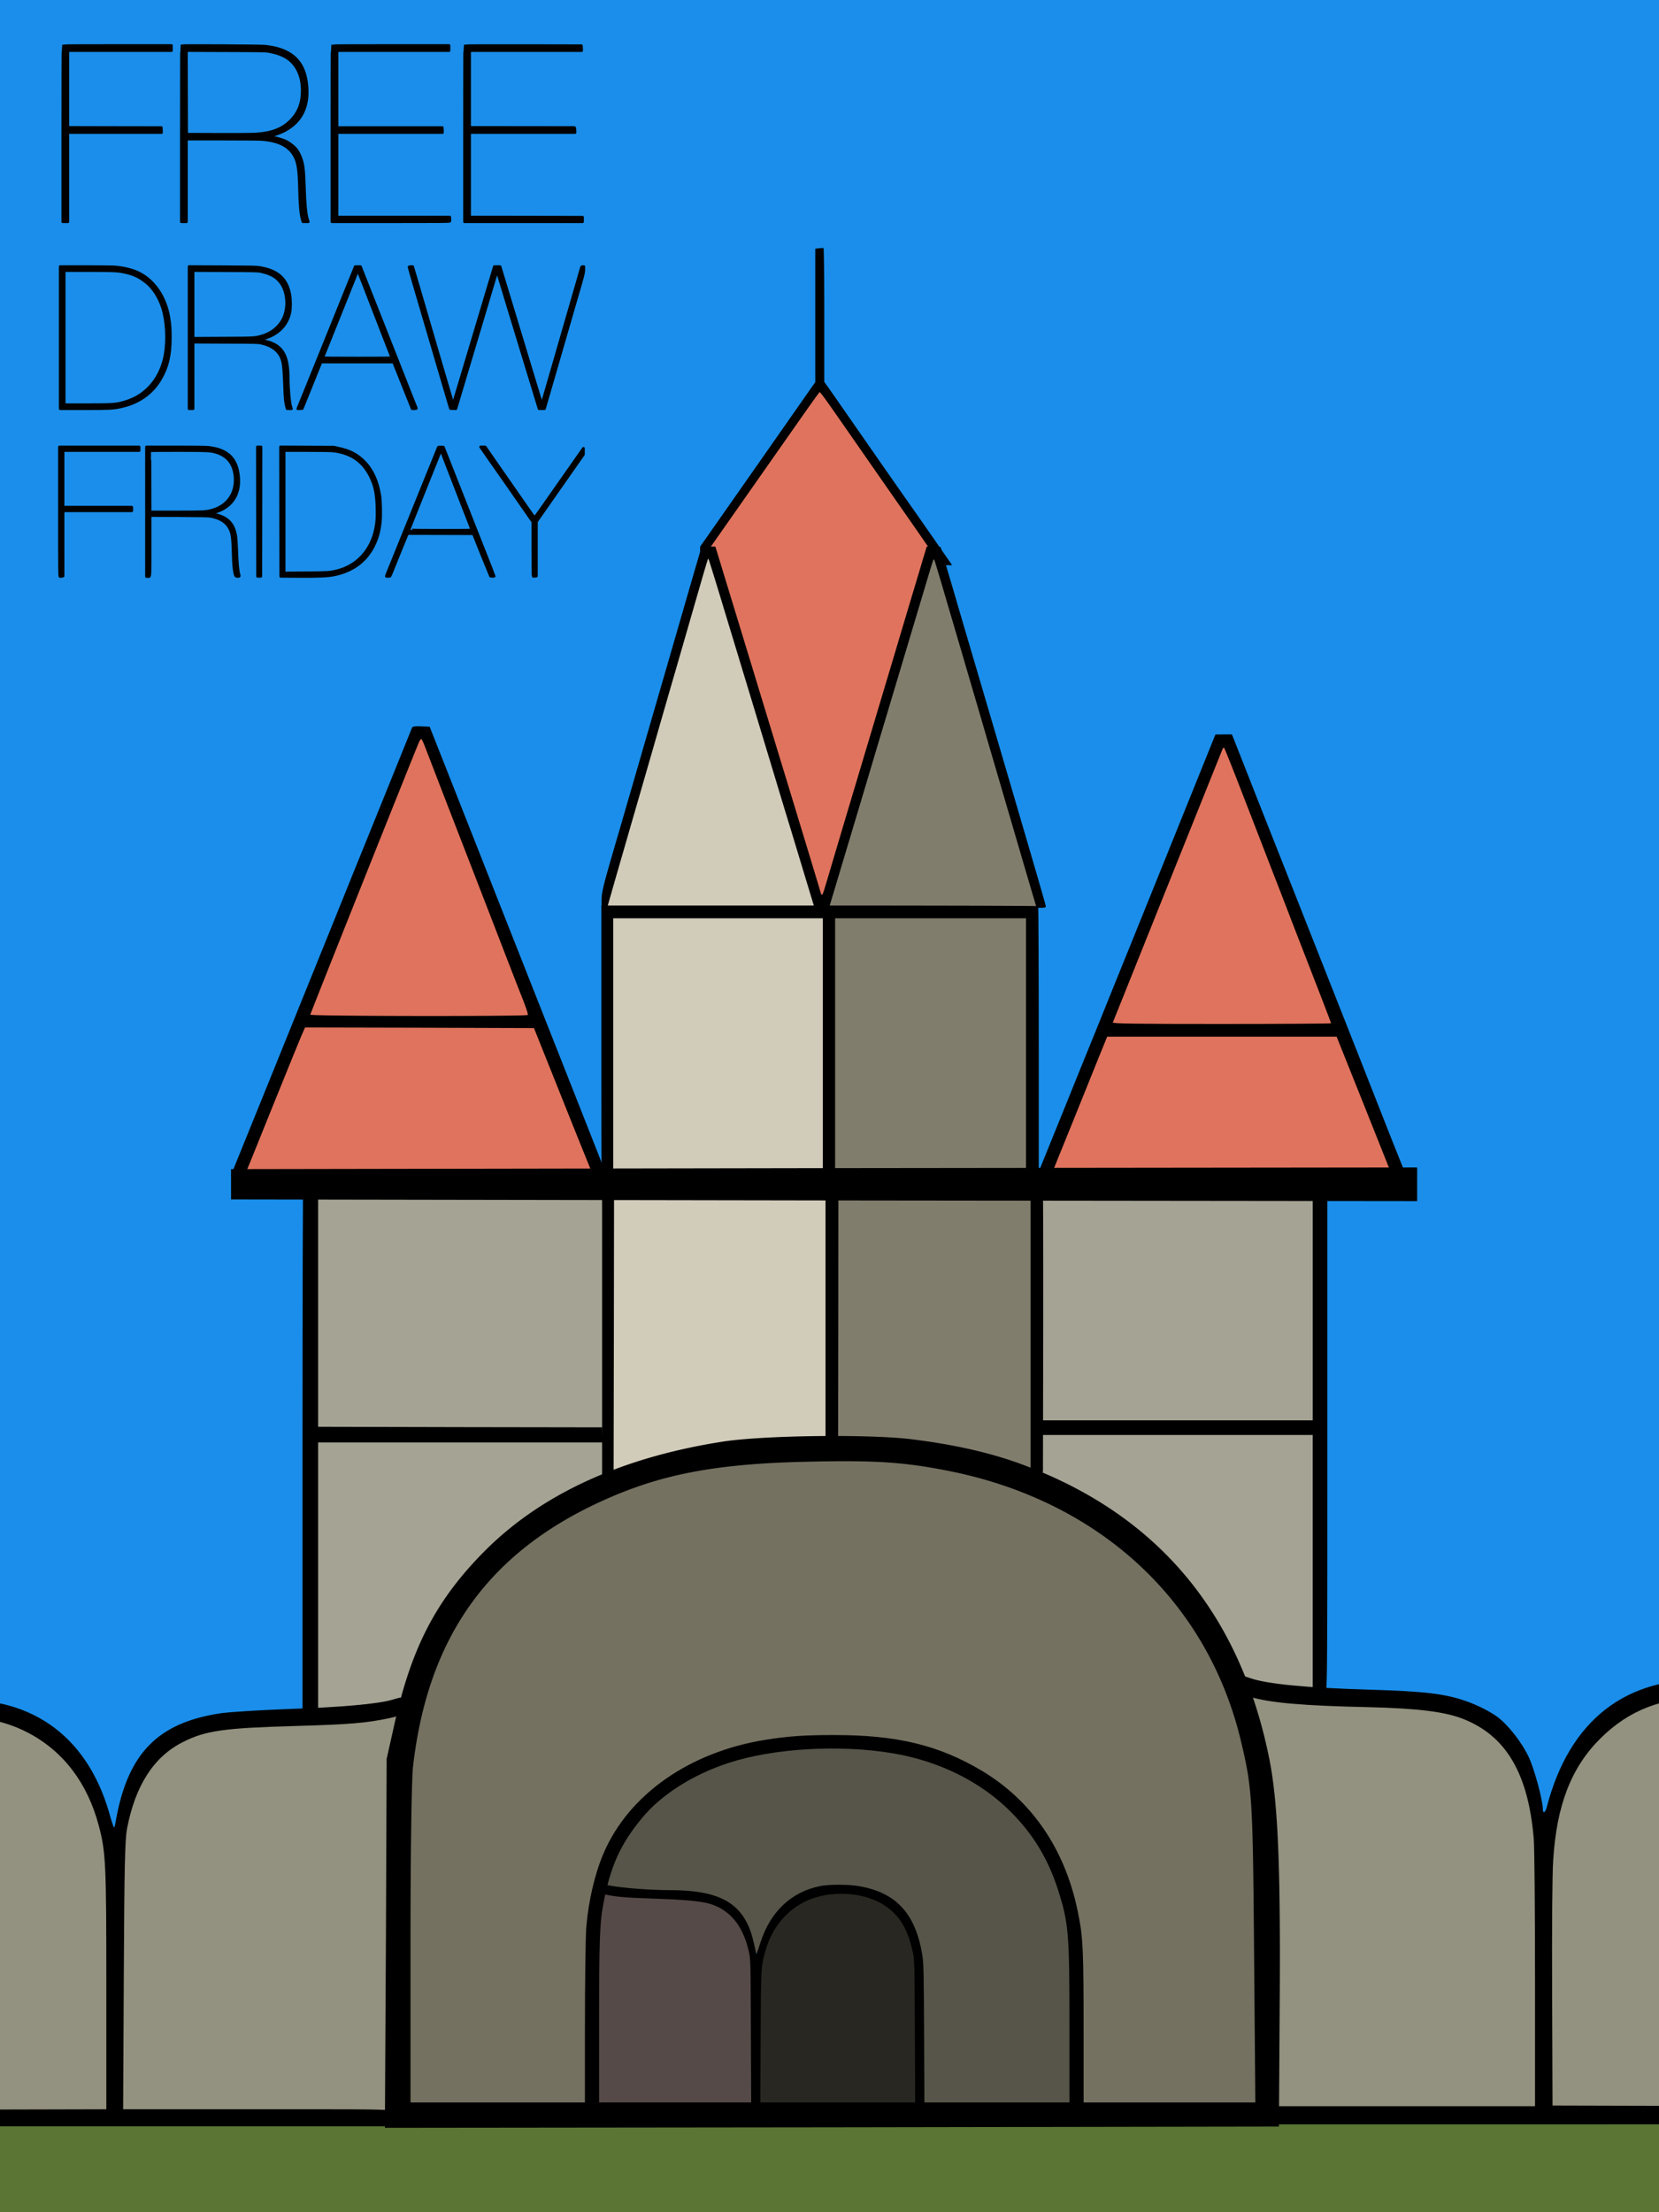
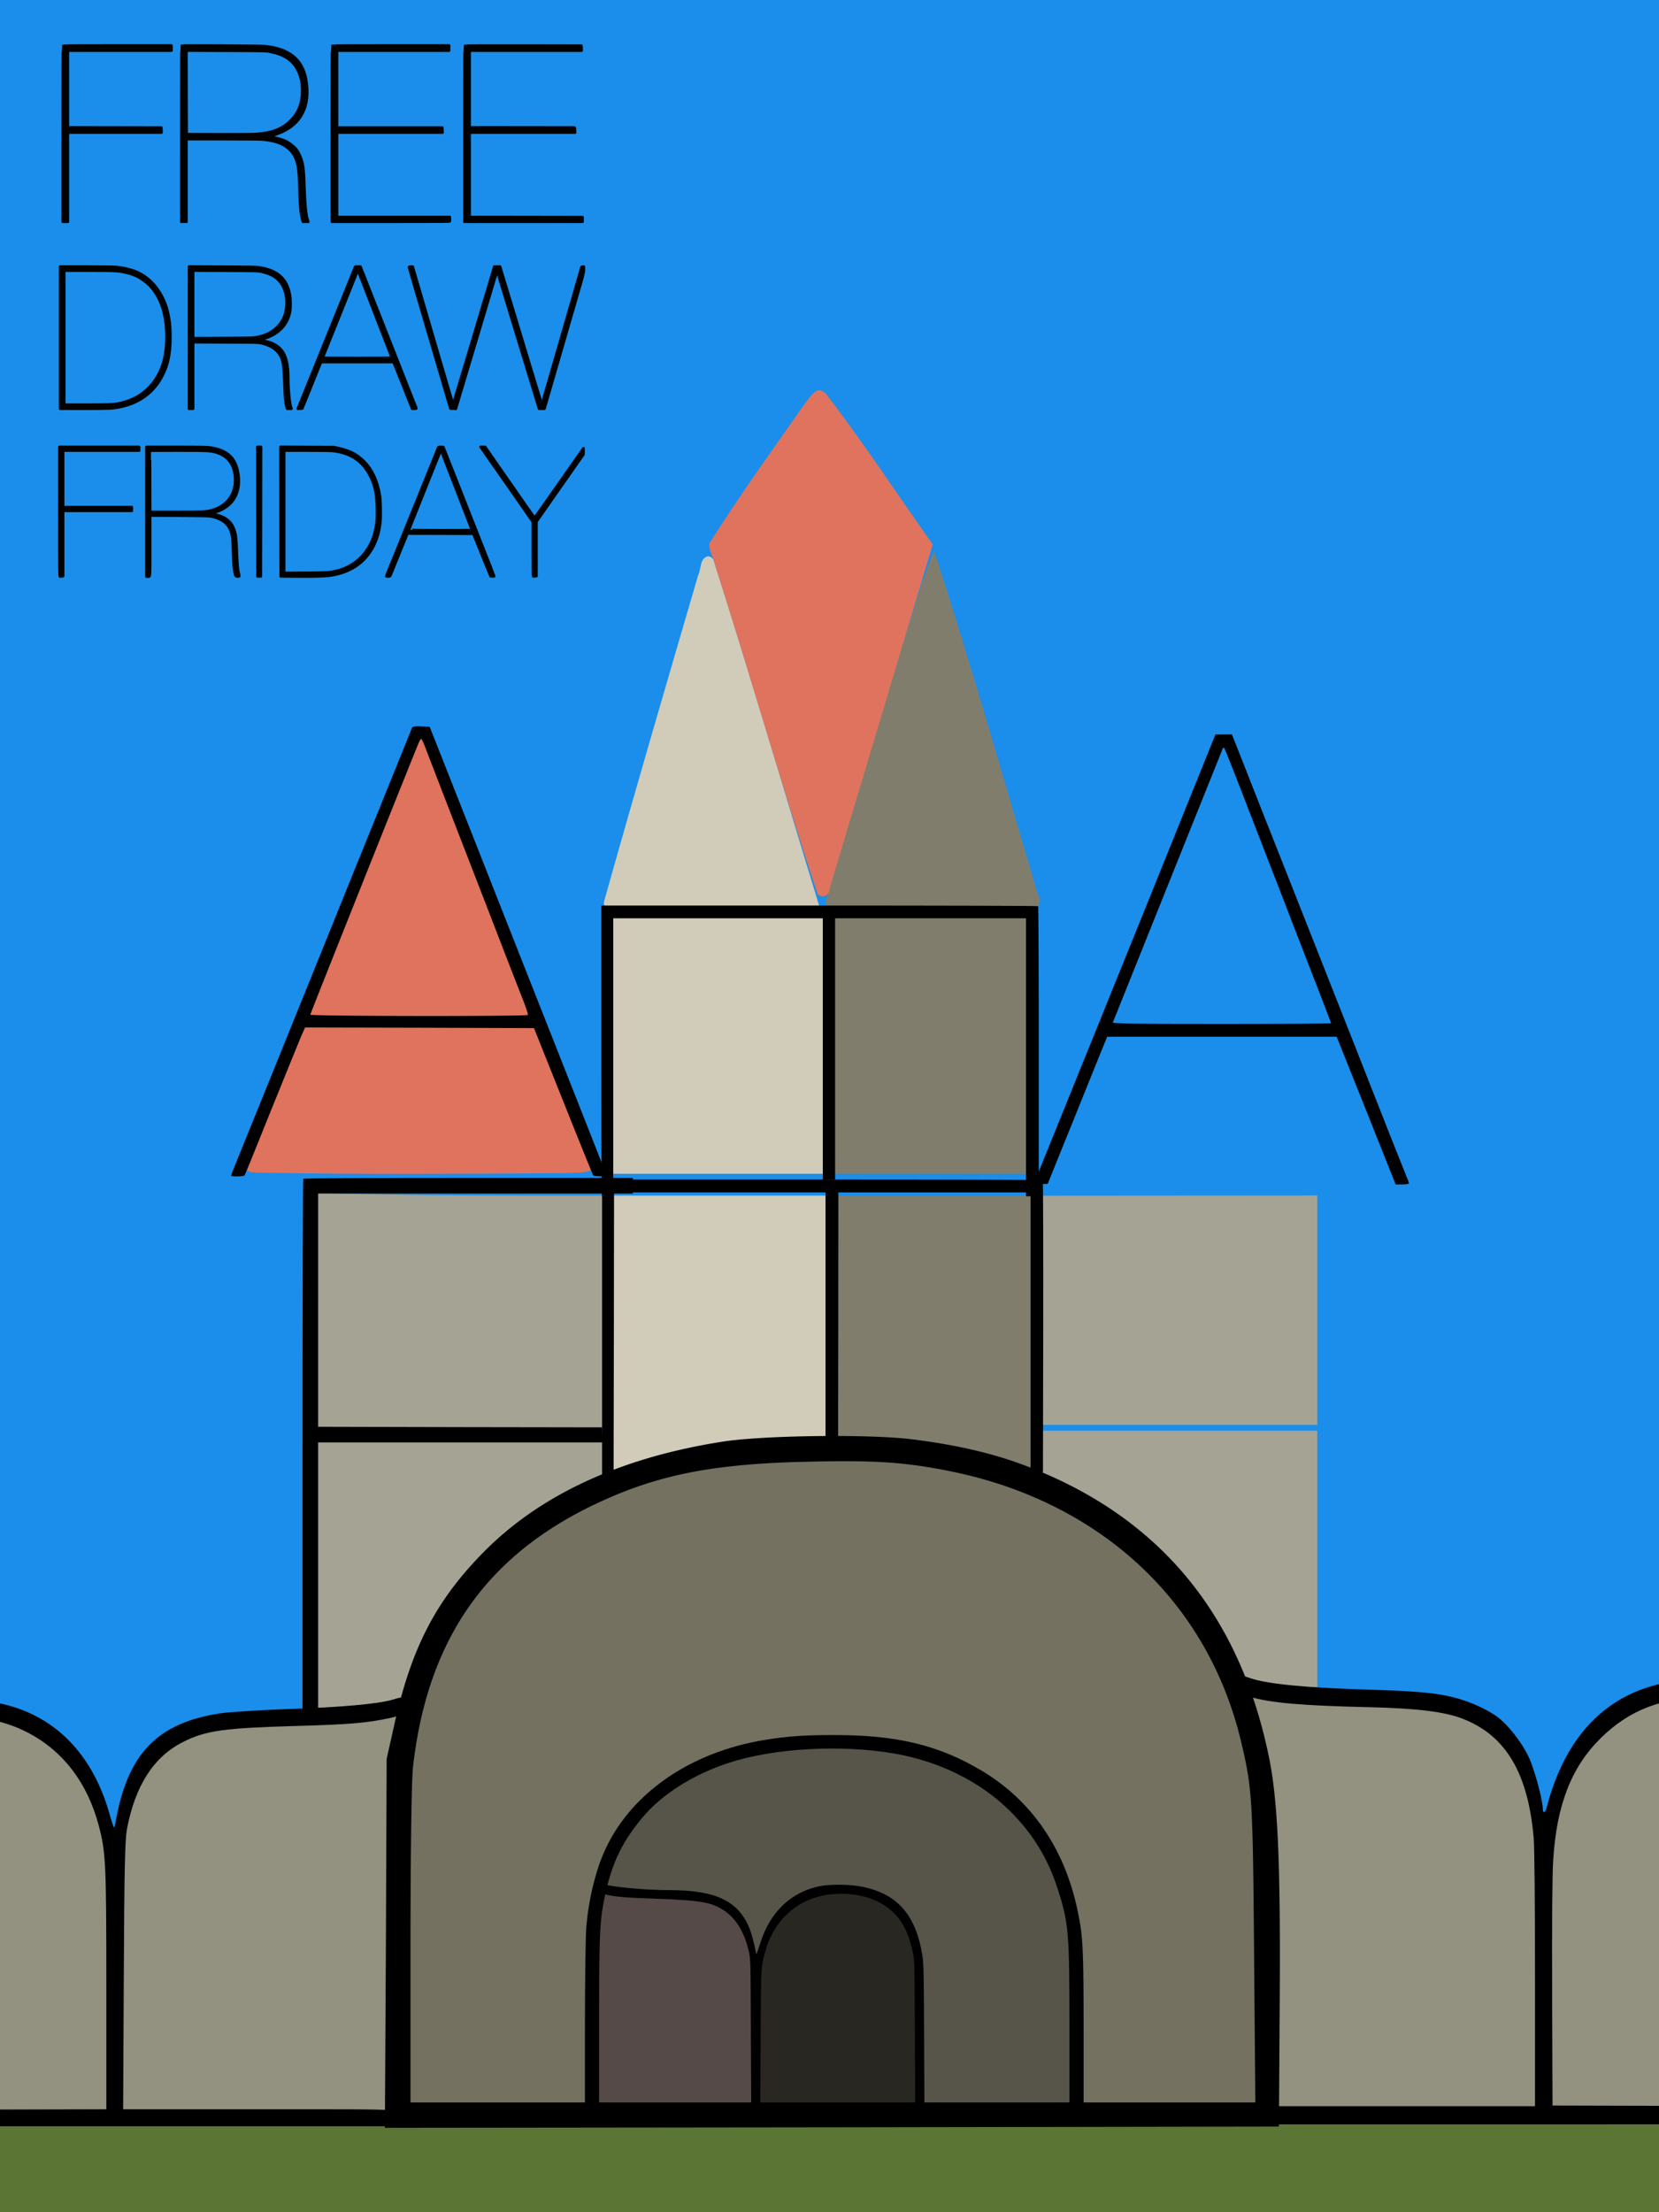
<svg xmlns="http://www.w3.org/2000/svg" version="1.0" width="2048" height="2730.667" viewBox="0 0 1536 2048">
  <defs>
    <clipPath clipPathUnits="userSpaceOnUse" id="a">
      <path d="M8499.063 3585.875v2058h1548v-2060h-1548v2z" fill="#1a8eea" />
    </clipPath>
  </defs>
  <g clip-path="url(#a)" transform="translate(-8499.063 -3595.875)">
    <path d="M8499.063 3585.875v2058h1548v-2060h-1548v2z" fill="#1a8eea" />
    <path style="marker:none" d="M10051.635 5556.469c-209.823 3.584-428.166 2.312-638.01 2.913-304.23.212-613.993-.098-918.222-.07v94.492h1558.263v-97.366l-2.03.03z" color="#000" fill="#5a7534" overflow="visible" />
    <path style="marker:none" d="M8862.875 5181.313c-54.582 9.042-110.56 5.36-165.25 13.312-23.165 3.7-45.261 15.28-59.719 33.75-18.985 23.23-27.662 53.902-26.718 83.842-2.493 80.33-2.825 160.704-3.25 241.064h252.656c.82-109.945-.142-219.92 2.281-329.843.617-12.563 5.318-24.595 6.656-37.032-.382-3.218-3.414-5.588-6.656-5.093zM8498.539 5184.762c-6.484 2.52-2.948 11.019-3.813 16.187-1.557 111.56.341 229.098.341 340.662-.976 5.354-1.534 17.051 7.125 14.437 31.469 0 68.933-2.767 100.402-2.767-.917-81.69 2.043-163.524-3.531-245.093-4.477-43.758-27.909-86.192-66.325-108.799-8.386-4.517-16.954-9.96-26.457-11.545zM9661.656 5164.531c-6.818.854-5.651 9.177-3.844 13.688 10.533 36.214 17.606 73.4 18.563 111.187 3.772 77.14 1.721 154.399 2.444 231.594.008 9.52.02 19.042.025 28.562h246.406c-.724-87.199 1.894-174.51-3.129-261.615-3.076-34.596-15.972-70.58-44.282-92.159-25.135-19.422-58.39-21.353-88.933-22.913-42.115-2.216-84.465-3.106-126.281-8.375-.323.01-.647-.022-.969.031zM10042.75 5166.344c-27.427 5.14-51.43 21.895-70.531 41.562-22.093 23.93-33.633 55.787-36.78 87.941-5.8 46.368-3.69 93.343-4.658 139.997-.024 37.918.53 75.85 2.563 113.718 37.281 0 80.097.462 117.378.462 0-127.927-.643-258.272-.643-386.2-.812.188-6.516 2.332-7.329 2.52z" color="#000" fill="#93917f" overflow="visible" />
    <path style="marker:none" d="M9268.813 4944.563c-65.473.322-132.648 3.88-194 28.312-62.08 23.584-119.495 64.285-153.857 122.112-31.075 50.968-45.466 111.11-44.737 170.667-1.98 94.01-2.231 188.043-3.25 282.065h172.312c.984-63.236-2.659-126.876 4.688-189.782 5.512-36.594 22.752-71.8 50.656-96.5 32.256-30.41 75.748-46.046 119.264-51.045 45.476-5.643 92.879-5.421 137.017 7.64 44.923 13.418 85.862 41.9 109.73 82.734 21.84 35.764 30.932 78.096 29.939 119.889.955 42.348.412 84.71.581 127.064h169c-1.561-94.965-.069-190.019-4.719-284.907-7.267-92.916-52.534-183.817-127.28-240.343-62.673-47.977-141.211-73.006-219.657-77.282-15.22-.604-30.457-.726-45.688-.625z" color="#000" fill="#747161" overflow="visible" />
    <path style="marker:none" d="M9281.938 5210.969c-39.998-.626-81.031.965-118.5 16.156-39.013 14.238-74.191 41.024-93.254 78.6-5.517 10.712-11.264 22.378-11.653 34.525 3.519 8.39 14.265 6.325 21.5 7.938 28.02 3.015 57.132.32 84.125 9.406 15.61 6.766 25.6 22.57 28.531 38.812.88 5.194 7.475 10.636 11.907 5.657 4.121-5.674 4.731-13.109 8.715-18.948 10.102-19.918 30.02-35.874 52.84-36.67 20.686-1.78 43.477 1.115 60.07 14.493 17.522 15.282 23.246 40.014 22.282 62.561.69 41.404.93 82.813 1.405 124.22h143.656c-.682-56.94 1.888-114.073-2.865-170.864-7.784-56.812-42.702-109.576-93.094-137.044-34.805-19.975-75.486-29.44-115.665-28.842z" color="#000" fill="#575549" overflow="visible" />
    <path style="marker:none" d="M9277.375 5345.688c-13.041-.832-26.36 1.354-37.563 8.312-21.37 11.974-35.218 34.444-38.647 58.515-3.04 22.401-2.252 45.255-2.808 67.86-.1 22.448.184 44.897-.138 67.344h154.031c-1.666-49.65.022-99.505-4.563-149-4.948-28.777-31.145-53.94-61.187-53.032-3.041-.065-6.084-.03-9.125 0z" color="#000" fill="#282721" overflow="visible" />
    <path style="marker:none" d="M9057.969 5346.25c-7.702 6.247-4.765 17.458-6.334 26.088-3.25 56.294-1.596 112.785-3.448 169.068-1.58 4.913 4.136 7.557 8.22 6.407 47.328-.235 94.712-.02 142.062-.094-.862-48.057 1.682-96.262-1.75-144.219-3.443-23.856-20.947-47.176-45.813-50.781-21.573-3.462-43.661-2.432-65.375-5.188-9.1-.63-18.636-2.302-27.562-1.281z" color="#000" fill="#554a47" overflow="visible" />
    <path style="marker:none" d="M9460.25 4922.375v39.344c42.408 20.202 84.45 44.099 116.63 78.737 29.607 30.21 52.714 66.786 69.589 105.419 8.25 12.173 24.819 11.117 37.646 13.643 11.407 1.666 22.969 2.742 34.541 2.794v-241.937H9460.25v2zM9589.438 4702.719c-43.063.03-86.125.065-129.188.093v212.157h258.406v-212.344c-43.073.028-86.146.063-129.219.094z" color="#000" fill="#a5a394" overflow="visible" />
    <path style="marker:none" d="M9270.219 4704.688V4929c61.422 1.597 123.762 7.755 181.281 30.219 4.122 2.01 8.541-1.947 6.938-6.282-.46-37.183.314-74.578.111-111.843.012-46.136-.105-92.271-.018-138.406H9270.22v2z" color="#000" fill="#817d6d" overflow="visible" />
    <path style="marker:none" d="M9064.25 4704.688c-1.174 86.016-2.821 172.033-2.469 258.062 50.558-17.471 103.168-29.818 156.84-31.311 16.623-.932 33.267-1.425 49.91-1.845v-226.907H9064.25v2z" color="#000" fill="#d1cbba" overflow="visible" />
    <path style="marker:none" d="M8788.75 4702.125v220.219h273.156v-219.657c-91.055-.004-182.137.365-273.156-2.624v2.062zM8788.75 4927.906v252.625c28.576.96 57.034-2.68 84.969-8.406 12.17-45.243 33.265-88.38 65.031-123.188 32.704-37.026 74.689-65.022 120.188-84 6.08-4.962 1.639-13.511 2.937-20.093-.013-6.313.028-12.625.031-18.938H8788.75v2z" color="#000" fill="#a5a394" overflow="visible" />
    <path style="marker:none" d="M8887.813 4277.938c-7.677 3.853-8.2 14.191-11.975 21.226-32.764 80.236-64.463 160.9-96.807 241.305h215.094c-17.593-52.405-39.25-103.41-58.587-155.215-13.747-35.205-26.978-70.75-42.57-105.129-1.237-1.47-3.207-2.399-5.156-2.188zM8777.563 4543.438c-17.62 43.795-35.557 87.492-53.22 131.28 2.143 7.994 11.626 6.424 17.876 6.813 92.436 1.737 184.902 1.016 277.344.438 8.611-.75 17.926.528 26.124-2.375 4.286-2.705 3.095-8.455.744-12.114-16.384-41.81-33.358-83.484-50.025-125.23-72.781-.02-145.562-.043-218.344-.063l-.37.929-.13.322z" color="#000" fill="#e0735d" overflow="visible" />
    <path style="marker:none" d="M9061.781 4442.719v239.812h203.031V4440.72h-203.03v2zM9154.094 4110.938c-7.46 2.335-5.667 11.836-8.656 17.513-29.46 100.739-58.903 201.448-87.25 302.486-.626 6.464 7.108 7.58 11.906 6.938 62.906 2.03 125.878.788 188.812 1.156-33.188-108.324-64.844-217.185-99.344-325.062-1.145-1.855-3.185-3.38-5.468-3.032z" color="#000" fill="#d1cbba" overflow="visible" />
    <path style="marker:none" d="M9352.743 4135.314c-31.037 97.858-59.456 196.877-89.212 294.905-.955 7.125 8.113 7.9 13.188 8.031 58.804.861 117.73 1.59 176.5-.281 5.78-.363 10.668-6.465 7.461-12.002-30.727-102.783-62.489-215.42-96.492-319.414-5.484 8.855-8.031 21.806-11.445 28.761z" color="#000" fill="#817d6d" overflow="visible" />
    <path style="marker:none" d="M9256.625 3957.219c-5.56 1.576-8.433 7.84-12.094 11.875-29.942 42.914-60.836 85.326-88.531 129.687-1.224 7.19 4.158 13.18 5.077 20.106 32.443 101.081 61.213 203.395 94.767 304.082 2.752 5.23 11.455 2.375 11.031-3.375 32.001-106.561 63.829-213.175 95.781-319.75-33.082-46.603-64.324-94.577-99.187-139.844-1.865-1.661-4.265-3.018-6.844-2.781z" color="#000" fill="#e0735d" overflow="visible" />
    <path style="marker:none" d="M9268.375 4442.719v239.812H9453V4440.72h-184.625v2z" color="#000" fill="#817d6d" overflow="visible" />
-     <path style="marker:none" d="M9632.412 4287.688c-9.059 3.896-9.837 15.16-14.28 22.737-31.381 75.375-61.827 151.244-90.876 227.45-2.025 4.556 1.156 9.684 6.25 9.625 64.374.957 128.992 1.9 193.406-.094 5.912-.464 10.312-7.2 6.63-12.45-32.153-81.589-62.581-163.984-95.786-245.175-1.298-1.52-3.35-2.354-5.344-2.093zM9520.319 4552.344c-15.248 37.936-45.987 98.878-60.876 136.935 102.359.018 232.85 1.42 335.195-.257-.7-14.57-22.125-52.466-26.266-66.137-9.486-23.915-19.206-47.831-28.678-71.791h-218.875l-.372.928z" color="#000" fill="#e0735d" overflow="visible" />
-     <path d="M9359.665 4103.85c-5.746-8.328-16.407-23.735-23.819-34.312a25079.705 25079.705 0 01-33.647-48.305c-47.971-68.96-43.557-62.963-45.056-61.38-.75.75-8.829 12.076-17.99 25.151-16.407 23.403-73.873 105.438-85.782 122.345l-6.08 8.661v-14.075l53.302-76.121 53.301-76.205V3826.182l3.498-.5c1.916-.25 3.831-.25 4.165-.083.333.25.666 28.15.666 62.046v61.714l7.412 10.494c6.83 9.827 36.479 52.469 49.638 71.374 3.248 4.58 6.746 9.661 7.912 11.327 1.165 1.665 6.746 9.66 12.492 17.823a5279.4 5279.4 0 0114.242 20.32c2.082 3 5.913 8.496 8.495 12.16 2.498 3.665 7.662 11.077 11.41 16.49l6.746 9.745h-5.247l-5.247-.083-10.41-15.158zM9262.22 4677.28l-549.23.935v28.038l549.23.934 548.92.624v-31.154l-548.92.623z" />
-     <path d="M9434.587 4695.807v6.76h279.885v208.224H9461.629v13.52H9714.471v240.269l4.192.946c2.299.406 5.409.812 6.76.812 2.57 0 2.57-6.22 2.57-238.646v-238.645h-293.406v6.76zM9456.967 4430.048a2896.59 2896.59 0 01-5.184-17.54c-1.814-6.134-5.443-18.575-8.121-27.647-5.702-19.612-27.475-93.743-38.534-131.758-7.949-27.043-11.405-38.966-30.671-104.456-5.444-18.749-10.196-34.3-10.368-34.56a.785.785 0 00-.864 0c-.173.26-3.37 10.368-6.912 22.464-9.677 32.313-40.348 134.869-46.656 155.863-2.937 10.023-13.823 46.397-24.191 81.043l-18.835 62.811H9253.153l-2.247-7.516c-2.246-7.344-6.566-21.686-19.44-64.195-3.455-11.145-10.022-32.917-14.687-48.383a93811.576 93811.576 0 00-25.747-85.103c-9.504-31.362-21.427-70.588-26.438-87.176-5.098-16.589-9.331-30.412-9.59-30.585-.519-.605.604-4.493-20.304 68.082-3.37 11.664-8.38 29.116-11.232 38.88-2.851 9.763-12.01 41.47-20.304 70.414-8.38 29.03-17.28 59.875-19.871 68.688-2.506 8.812-8.381 29.03-12.96 44.927-4.58 15.897-8.467 29.635-8.727 30.499-.345.95-1.296 1.468-3.024 1.468h-2.505v-7.257c0-7.517 1.296-12.7 15.81-62.294 1.729-5.702 6.394-22.031 10.542-36.287 4.147-14.256 10.54-36.374 14.255-49.247 19.267-66.355 32.4-111.8 41.04-141.694 4.147-14.256 8.294-28.512 9.244-31.709l1.728-5.875h12.701l2.592 8.467c2.851 9.331 20.304 66.44 41.558 136.251 7.69 25.229 17.366 57.11 21.6 70.847 15.81 51.926 31.017 102.037 31.622 104.37.259 1.296.863 2.333 1.21 2.333.863 0 .95-.173 8.553-25.92 3.283-11.145 16.156-54.345 28.598-95.903 12.441-41.558 26.006-87.09 30.24-101.086 4.146-13.997 12.527-42.163 18.661-62.467l11.06-36.978 6.48.259 6.393.26 12.873 43.63c6.998 24.02 15.293 52.185 18.403 62.64 47.174 160.27 66.095 224.982 66.095 226.278 0 1.037-.95 1.382-4.32 1.382h-4.233l-1.815-6.22z" />
    <path d="M9458.98 4959.198l-5.788.255v-259.706h-177.905l-.085 119.851c-.085 65.884-.17 120.703-.17 121.895-.17 2.043-.425 2.128-5.873 2.383l-5.789.255v-244.385h-195.78l-.17 130.918-.256 130.832h-10.64V4687.83h203.697c112.106 0 204.037.255 204.293.596.34.255.51 61.288.425 135.514l-.255 135.004-5.703.255z" />
    <path d="M9454.904 4703.31h-5.906v-257.312h-176.743v241.704l-5.652.253-5.737.253v-242.21h-194.038v258.83l-4.134.338c-2.193.084-4.724.168-5.484 0-1.265-.253-1.35-10.799-1.35-135.658v-135.32h201.884c111.108 0 202.222.253 202.475.59.337.253.59 60.827.59 134.561v133.97h-5.905z" />
    <path d="M9084.945 4693.59v7.232h-291.346v215.927h2.376c1.24 0 60.439.103 131.416.31l129.142.207.31 6.922.31 7.025H8793.6v251.054h-14.464v-247.231c0-136.065.31-247.645.723-247.955.31-.413 69.117-.723 152.905-.723h152.182v7.232zM10073.186 5545.478l-136.708-.36-.36-103.312c-.24-62.708.12-111.24.96-123.374 3.124-51.415 16.699-86.373 43.848-113.282 26.429-26.188 57.302-38.081 98.387-37.96 26.548 0 48.172 4.924 67.753 15.135 32.555 17.3 50.454 44.569 59.344 91.179 2.523 12.974 2.643 16.578 3.003 142.834l.48 129.38-136.707-.24zm151.123-258.039c-2.643-20.062-5.045-31.955-8.65-43.847-18.62-60.306-60.064-89.377-132.502-92.62-78.565-3.604-131.182 37.36-152.085 118.207-1.321 5.046-3.603 5.887-3.603 1.322 0-8.049-7.809-37-12.974-47.932-6.608-14.055-19.702-30.633-30.033-37.961-6.607-4.685-18.26-10.451-27.15-13.575-20.421-7.208-38.56-9.37-90.817-10.932-57.542-1.681-93.822-5.165-109.679-10.571l-6.847-2.282v17.539l6.367 1.922c18.62 5.646 49.373 8.289 110.159 9.61 45.048 1.081 70.636 4.205 87.694 11.052 39.403 15.737 59.705 50.334 64.87 110.279.721 8.53 1.202 62.227 1.202 131.182v116.886h-270.292V5562.537h287.47c158.211 0 287.951-.361 288.432-.842 1.562-1.561 0-262.603-1.562-274.256zM9271.48 5547.047h217.739v-74.329c0-88.407-.716-96.52-10.857-128.137-9.187-28.395-23.146-51.183-44.025-71.943-27.56-27.44-65.858-46.41-108.332-53.57-49.155-8.35-111.076-4.772-152.596 8.949-32.929 10.738-62.279 29.47-79.936 50.945-20.402 24.696-29.47 45.098-36.031 80.771-3.102 16.704-3.699 33.884-3.699 108.571v78.743h217.738zm-229.548-167.628c2.028-23.98 7.993-49.393 15.987-67.886 23.384-54.405 79.46-93.657 149.732-104.992 21.117-3.34 36.031-4.414 63.114-4.414 58.58-.12 97.475 9.306 137.324 33.048 46.292 27.68 76.954 72.54 88.765 129.927 5.011 24.1 5.489 34.003 5.489 115.968v79.101h-461.724v-83.277c0-47.246.597-89.362 1.313-97.475z" />
    <path d="M9274.702 5547.37h-71.714l.311-63.693c.312-68.91.234-67.12 4.828-83.004 5.918-20.401 19.778-36.909 37.92-45.162 21.802-9.89 52.248-8.254 71.169 3.815 14.483 9.266 22.192 21.88 26.941 43.683 1.635 7.475 1.635 9.733 1.947 75.996l.311 68.365h-71.713zm78.41-140.935c-6.23-38.7-23.905-58.244-58.165-64.317-10.434-1.869-28.733-1.869-37.376 0-26.396 5.606-45.395 23.827-54.505 52.247-3.738 11.447-3.66 11.29-4.127 8.955-2.803-12.926-3.971-17.208-5.918-22.036-10.2-25.462-31.146-35.584-73.972-35.584-22.658 0-54.194-2.96-62.214-5.762l-3.27-1.168v9.188l4.127 1.246c8.409 2.414 19.388 3.504 44.928 4.282 27.019.857 43.682 2.258 51.78 4.36 19.7 5.14 32.314 19.856 37.92 44.462 1.713 7.553 1.713 8.565 1.947 76.308l.311 68.754h-141.013v8.566H9354.98l-.312-70.702c-.234-61.513-.467-71.636-1.557-78.8zM9631.138 4288.899c-.323.753-23.252 57.808-50.919 126.812-27.666 69.004-50.488 126.059-50.81 126.705-.431 1.076 20.13 1.4 100.76 1.4 55.763 0 101.3-.324 101.3-.647 0-.538-15.287-40.153-29.82-77.4-3.23-8.29-8.504-21.853-11.626-30.143-3.23-8.289-9.366-24.329-13.78-35.524-4.413-11.304-15.824-40.8-25.405-65.667-9.58-24.867-17.87-45.644-18.3-46.075-.539-.538-1.185-.215-1.4.539zm16.686 7.535c4.521 11.411 13.78 35.094 20.669 52.534 6.89 17.44 19.7 49.95 28.527 72.126 27.128 68.573 33.91 85.905 56.732 143.713 12.165 30.788 27.128 68.789 33.264 84.506 6.244 15.717 12.488 31.326 13.887 34.771 1.507 3.445 2.691 6.782 2.691 7.32 0 .538-2.799.97-6.136.97h-6.243l-27.236-68.36-27.343-68.357h-212.503l-7.75 19.054c-4.199 10.55-15.18 37.785-24.437 60.607-9.258 22.822-18.193 44.783-19.808 48.981l-3.014 7.536-6.567.323-6.566.323 9.688-24.006c5.383-13.241 15.825-39.078 23.253-57.378 7.428-18.408 15.61-38.754 18.3-45.213 2.692-6.567 12.38-30.465 21.53-53.287 9.258-22.822 21.423-53.072 27.236-67.282 5.706-14.21 23.468-58.131 39.4-97.64l28.958-71.802 7.643-.108h7.644l8.181 20.67zM8335.95 5548.732c.315.314 59.348.47 131.099.157l130.47-.314V5436.63c0-116.34-.47-126.074-7.065-150.88-10.52-39.409-32.814-68.769-65.628-85.882-23.393-12.246-52.282-17.113-81.485-13.973-52.596 5.809-86.509 33.128-100.168 80.857-7.38 25.12-7.85 35.169-7.85 161.87 0 65.628.314 119.795.628 120.109zm-14.758-247.91c9.107-84.154 47.887-123.876 127.488-130.627 75.99-6.594 130.156 30.616 151.351 103.466 2.041 7.379 4.082 13.66 4.553 13.973.314.314 1.1-2.04 1.57-5.338 10.99-62.958 38.623-91.533 97.186-100.325 8.949-1.256 37.053-2.983 62.487-3.925 48.043-1.57 83.526-4.71 96.558-8.636 10.519-3.14 10.99-3.14 11.147 3.297.314 9.264-1.57 11.148-14.13 13.817-20.725 4.396-36.582 5.809-86.98 7.222-65.942 1.884-83.213 4.239-104.094 14.915-26.848 13.503-43.961 40.036-51.654 80.072-1.884 10.362-2.512 33.913-2.983 136.123l-.628 123.719h129.37c143.502 0 131.413-.942 131.413 10.362v5.338h-554.224v-124.033c0-75.833.628-130.156 1.57-139.42z" />
    <path d="M9270.233 5542.263h391.103l-1.174-138.036c-1.173-142.497-1.643-152.357-11.972-195.787-30.753-129.82-130.29-222.313-269.03-250.484-42.022-8.451-69.253-10.33-130.525-8.92-81.93 1.643-132.167 10.563-183.109 32.396-111.51 47.655-169.963 127.003-184.049 249.78-1.408 12.207-2.347 82.4-2.347 165.972v145.08h391.103zm-406.597-347.438c15.963-73.244 38.97-117.613 84.512-163.39 52.116-52.116 125.36-85.921 218.558-100.71 37.091-6.104 135.454-7.278 175.128-2.583 40.612 4.93 74.652 12.677 104.231 23.71 123.951 46.013 200.247 136.394 227.713 269.97 8.451 40.378 11.034 100.006 10.095 231.234l-.705 111.509-413.874.704-413.874.47.939-170.668.704-170.902 6.573-29.344zM8887.068 4282.758c-3.31 7.447-100.714 251.429-100.714 252.492 0 1.419 200.481 1.655 201.427.237.355-.591-1.773-7.093-4.728-14.54-8.275-21.04-13.594-34.871-25.888-66.67-17.495-45.273-29.67-76.598-46.692-120.572a57733.743 57733.743 0 00-18.086-46.928c-1.419-3.783-2.955-6.856-3.31-6.856-.354 0-1.3 1.3-2.01 2.837zm28.724 33.807c10.403 26.36 22.46 56.976 26.833 67.97 17.968 45.746 39.955 101.304 58.277 147.76 49.648 125.656 59.695 151.189 59.695 151.898 0 .946-11.348.827-12.293-.118-.237-.237-12.767-31.09-27.661-68.443l-27.188-67.97-106.033-.354-105.914-.237-2.72 6.147c-1.536 3.428-11.11 26.952-21.395 52.366-10.284 25.297-21.514 53.312-25.06 62.06-3.546 8.747-6.62 16.194-6.974 16.43-.946 1.065-12.294 1.183-12.294.237 0-.591 3.192-8.866 7.21-18.559 3.902-9.693 13.831-34.162 21.987-54.257 31.917-78.845 43.738-108.16 62.65-154.853 27.898-69.152 30.735-76.008 43.265-106.979 9.693-23.996 30.616-75.653 32.39-80.145.472-1.064 2.954-1.418 8.51-1.182l7.802.355 18.913 47.874z" />
    <g stroke="#000" stroke-width="7.067" stroke-linecap="round" stroke-linejoin="round">
      <path d="M3905.313 1422.3c6.9 10 19.7 28.5 28.6 41.2 8.8 12.6 27 38.7 40.4 58 57.6 82.8 52.3 75.6 54.1 73.7.9-.9 10.6-14.5 21.6-30.2 19.7-28.1 88.7-126.6 103-146.9l7.3-10.4v16.9l-64 91.4-64 91.5v148.2l-4.2.6c-2.3.3-4.6.3-5 .1-.4-.3-.8-33.8-.8-74.5v-74.1l-8.9-12.6c-8.2-11.8-43.8-63-59.6-85.7-3.9-5.5-8.1-11.6-9.5-13.6-1.4-2-8.1-11.6-15-21.4-6.9-9.8-14.6-20.8-17.1-24.4-2.5-3.6-7.1-10.2-10.2-14.6-3-4.4-9.2-13.3-13.7-19.8l-8.1-11.7h6.3l6.3.1 12.5 18.2zM3282.113 1580.2l-.3 176.3h-9l-.3-176.3-.2-176.2h10l-.2 176.2zM2950.313 1409v5h-207v154h187v10h-187v177.7l-3.1.7c-1.7.3-4 .6-5 .6-1.9 0-1.9-4.6-1.9-176.5V1404h217v5zM3697.313 920.2c1.2 4 3.9 13.1 6 20.3 2.1 7.1 6.3 21.5 9.4 32 6.6 22.7 31.8 108.5 44.6 152.5 9.2 31.3 13.2 45.1 35.5 120.9 6.3 21.7 11.8 39.7 12 40 .3.2.7.2 1 0 .2-.3 3.9-12 8-26 11.2-37.4 46.7-156.1 54-180.4 3.4-11.6 16-53.7 28-93.8l21.8-72.7h15.6l2.6 8.7c2.6 8.5 7.6 25.1 22.5 74.3 4 12.9 11.6 38.1 17 56s18.8 62.2 29.8 98.5 24.8 81.7 30.6 100.9c5.9 19.2 10.8 35.2 11.1 35.4.6.7-.7 5.2 23.5-78.8 3.9-13.5 9.7-33.7 13-45 3.3-11.3 13.9-48 23.5-81.5 9.7-33.6 20-69.3 23-79.5 2.9-10.2 9.7-33.6 15-52 5.3-18.4 9.8-34.3 10.1-35.3.4-1.1 1.5-1.7 3.5-1.7h2.9v8.4c0 8.7-1.5 14.7-18.3 72.1-2 6.6-7.4 25.5-12.2 42-4.8 16.5-12.2 42.1-16.5 57-22.3 76.8-37.5 129.4-47.5 164-4.8 16.5-9.6 33-10.7 36.7l-2 6.8h-14.7l-3-9.8c-3.3-10.8-23.5-76.9-48.1-157.7-8.9-29.2-20.1-66.1-25-82-18.3-60.1-35.9-118.1-36.6-120.8-.3-1.5-1-2.7-1.4-2.7-1 0-1.1.2-9.9 30-3.8 12.9-18.7 62.9-33.1 111-14.4 48.1-30.1 100.8-35 117-4.8 16.2-14.5 48.8-21.6 72.3l-12.8 42.8-7.5-.3-7.4-.3-14.9-50.5c-8.1-27.8-17.7-60.4-21.3-72.5-54.6-185.5-76.5-260.4-76.5-261.9 0-1.2 1.1-1.6 5-1.6h4.9l2.1 7.2zM4155.113 318.2l.3 6.8h-305.1v209l140.8.1c77.4.1 141.8.2 143.2.2 2.4.2 2.5.5 2.8 6.9l.3 6.8h-287.1v230l153.8.2 153.7.3V791h-321.5V551.7c0-131.7.3-239.7.7-240 .3-.4 72-.6 159.2-.5l158.6.3.3 6.7zM3794.313 318v7h-305v209.5h286.5l.3 6.7.3 6.8h-287.1v230h306.8l.4 4.9c.1 2.6.2 5.6 0 6.5-.3 1.5-12.8 1.6-160.8 1.6h-160.4V551.7c0-131.7.3-239.7.7-240 .3-.4 72.1-.7 159.5-.7h158.8v7zM3038.313 318v7h-282v209h2.3c1.2 0 58.5.1 127.2.3l125 .2.3 6.7.3 6.8h-255.1v243h-14V551.7c0-131.7.3-239.7.7-240 .3-.4 66.9-.7 148-.7h147.3v7zM3079.513 438.7l.3 113.8 86 .3c52.2.2 92.6-.1 102.7-.8 42.8-2.6 71.9-13.9 94.3-36.5 21.8-22 31.7-47.7 31.6-81.9 0-22.1-4.1-40.1-12.6-56.4-14.4-27.1-37.1-42-75.9-49.4-10.8-2.1-13.8-2.2-118.9-2.5l-107.7-.4.2 113.8zm214.8-125.8c16.7 2.2 26.6 4.2 36.5 7.2 50.2 15.5 74.4 50 77.1 110.3 3 65.4-31.1 109.2-98.4 126.6-4.2 1.1-4.9 3-1.1 3 6.7 0 30.8 6.5 39.9 10.8 11.7 5.5 25.5 16.4 31.6 25 3.9 5.5 8.7 15.2 11.3 22.6 6 17 7.8 32.1 9.1 75.6 1.4 47.9 4.3 78.1 8.8 91.3l1.9 5.7h-14.6l-1.6-5.3c-4.7-15.5-6.9-41.1-8-91.7-.9-37.5-3.5-58.8-9.2-73-13.1-32.8-41.9-49.7-91.8-54-7.1-.6-51.8-1-109.2-1h-97.3v225h-14V551.7c0-131.7.3-239.7.7-240.1 1.3-1.3 218.6 0 228.3 1.3zM2746.313 1106.5V1289h62.3c74.1 0 80.9-.6 107.4-9.1 23.8-7.7 42.9-19.4 60.3-36.9 23-23.1 38.9-55.2 44.9-90.8 7-41.2 4-93.1-7.5-127.9-9-27.6-24.7-52.2-42.7-67-20.7-17.1-37.8-24.7-67.7-30.2-14-2.6-28.4-3.1-91-3.1h-66v182.5zm140.5-192.4c20.1 1.7 41.4 6.7 56.9 13.4 45.6 19.6 78.5 66.6 88 125.5 2.8 17.7 3.7 30.2 3.7 52.9.1 49.1-7.8 81.7-27.7 115.1-23.2 38.8-60.8 64.5-108.9 74.4-20.2 4.2-28.5 4.6-97.2 4.6h-66.3V913h69.8c39.6 0 74.9.5 81.7 1.1zM3097.313 1016v92.1l81.8-.4c88.5-.4 86.2-.3 106.6-6.2 26.2-7.6 47.4-25.4 58-48.7 12.7-28 10.6-67.1-4.9-91.4-11.9-18.6-28.1-28.5-56.1-34.6-9.6-2.1-12.5-2.1-97.6-2.5l-87.8-.4v92.1zm181-100.7c49.7 8 74.8 30.7 82.6 74.7 2.4 13.4 2.4 36.9 0 48-7.2 33.9-30.6 58.3-67.1 70-14.7 4.8-14.5 4.7-11.5 5.3 16.6 3.6 22.1 5.1 28.3 7.6 32.7 13.1 45.7 40 45.7 95 0 29.1 3.8 69.6 7.4 79.9l1.5 4.2h-11.8l-1.6-5.3c-3.1-10.8-4.5-24.9-5.5-57.7-1.1-34.7-2.9-56.1-5.6-66.5-6.6-25.3-25.5-41.5-57.1-48.7-9.7-2.2-11-2.2-98-2.5l-88.3-.4V1300h-11V912.9l90.8.4c79 .3 92 .6 101.2 2zM3545.113 925.2c-.3.7-21.6 53.7-47.3 117.8-25.7 64.1-46.9 117.1-47.2 117.7-.4 1 18.7 1.3 93.6 1.3 51.8 0 94.1-.3 94.1-.6 0-.5-14.2-37.3-27.7-71.9-3-7.7-7.9-20.3-10.8-28-3-7.7-8.7-22.6-12.8-33-4.1-10.5-14.7-37.9-23.6-61-8.9-23.1-16.6-42.4-17-42.8-.5-.5-1.1-.2-1.3.5zm15.5 7c4.2 10.6 12.8 32.6 19.2 48.8 6.4 16.2 18.3 46.4 26.5 67 25.2 63.7 31.5 79.8 52.7 133.5 11.3 28.6 25.2 63.9 30.9 78.5 5.8 14.6 11.6 29.1 12.9 32.3 1.4 3.2 2.5 6.3 2.5 6.8s-2.6.9-5.7.9h-5.8l-25.3-63.5-25.4-63.5h-197.4l-7.2 17.7c-3.9 9.8-14.1 35.1-22.7 56.3-8.6 21.2-16.9 41.6-18.4 45.5l-2.8 7-6.1.3-6.1.3 9-22.3c5-12.3 14.7-36.3 21.6-53.3 6.9-17.1 14.5-36 17-42 2.5-6.1 11.5-28.3 20-49.5 8.6-21.2 19.9-49.3 25.3-62.5 5.3-13.2 21.8-54 36.6-90.7l26.9-66.7 7.1-.1h7.1l7.6 19.2zM2980.213 1414.4c-.2.2-.3 37.8-.1 83.5l.2 83.1h71.3c74.1 0 80.3-.3 96.1-4.5 25.1-6.7 43.8-20.9 54.7-41.8 7.8-14.9 10.9-33.3 8.9-51.9-3.7-33.5-21.1-55.1-51.5-63.8-16-4.7-22.4-5-103.1-5-41.8 0-76.3.2-76.5.4zm157.9-9.4c53.6 5.8 78.9 30.5 83.2 81.2 4.2 48.4-19.5 82.9-65.9 96.4-4.7 1.3-8.7 2.6-8.9 2.9-.2.2 1.3.7 3.4 1 40.1 7 58.3 24.6 63.9 61.9.8 5.7 1.9 23.6 2.5 39.8 1 30.6 3 53.2 5.5 61.5 2 6.7 2 7-2.1 7.1-5.9.2-7.1-1-8.8-9-2.8-13.2-3.7-23.3-4.6-55.4-1.2-42-2.7-53-9.5-66.3-8.6-17.1-25.5-28-51-32.9-6.6-1.2-21.6-1.6-86.7-1.9l-78.8-.4v82.4c0 91.4.6 83.7-6.6 83.7h-3.4v-353h79c48.3 0 82.9.4 88.8 1zM3345.313 1580.6v166.6l58.8-.5c60.7-.5 64.9-.7 83.4-5.1 55.3-13.1 94.7-55.5 106.7-114.6 3.6-17.9 4.4-29.5 3.8-55.6-.7-34.9-4.5-56.3-13.8-78-20.3-47.5-54.1-72.4-106.4-78.4-5.2-.6-35.1-1-70.7-1h-61.8v166.6zm148-173.2c31.2 6.8 50.1 16.6 69.6 36 22.2 22.2 36.6 53.4 42.9 93.1 2.6 15.8 3.1 57.7 1.1 74.6-2.1 17.3-5.4 31.8-10.1 44.4-19.6 52.8-58.1 85.3-115 97-17.2 3.6-42.6 4.7-98.5 4.3l-47.5-.3-.3-176.3-.2-176.3 72.7.4 72.8.3 12.5 2.8zM3770.513 1416.4c-2.8 6.3-85.2 212.7-85.2 213.6 0 1.2 169.6 1.4 170.4.2.3-.5-1.5-6-4-12.3-7-17.8-11.5-29.5-21.9-56.4-14.8-38.3-25.1-64.8-39.5-102-7.2-18.7-14.1-36.6-15.3-39.7-1.2-3.2-2.5-5.8-2.8-5.8-.3 0-1.1 1.1-1.7 2.4zm24.3 28.6c8.8 22.3 19 48.2 22.7 57.5 15.2 38.7 33.8 85.7 49.3 125 42 106.3 50.5 127.9 50.5 128.5 0 .8-9.6.7-10.4-.1-.2-.2-10.8-26.3-23.4-57.9l-23-57.5-89.7-.3-89.6-.2-2.3 5.2c-1.3 2.9-9.4 22.8-18.1 44.3-8.7 21.4-18.2 45.1-21.2 52.5-3 7.4-5.6 13.7-5.9 13.9-.8.9-10.4 1-10.4.2 0-.5 2.7-7.5 6.1-15.7 3.3-8.2 11.7-28.9 18.6-45.9 27-66.7 37-91.5 53-131 23.6-58.5 26-64.3 36.6-90.5 8.2-20.3 25.9-64 27.4-67.8.4-.9 2.5-1.2 7.2-1l6.6.3 16 40.5z" transform="matrix(.34 0 0 .34 7624.758 3532.251)" />
    </g>
  </g>
</svg>